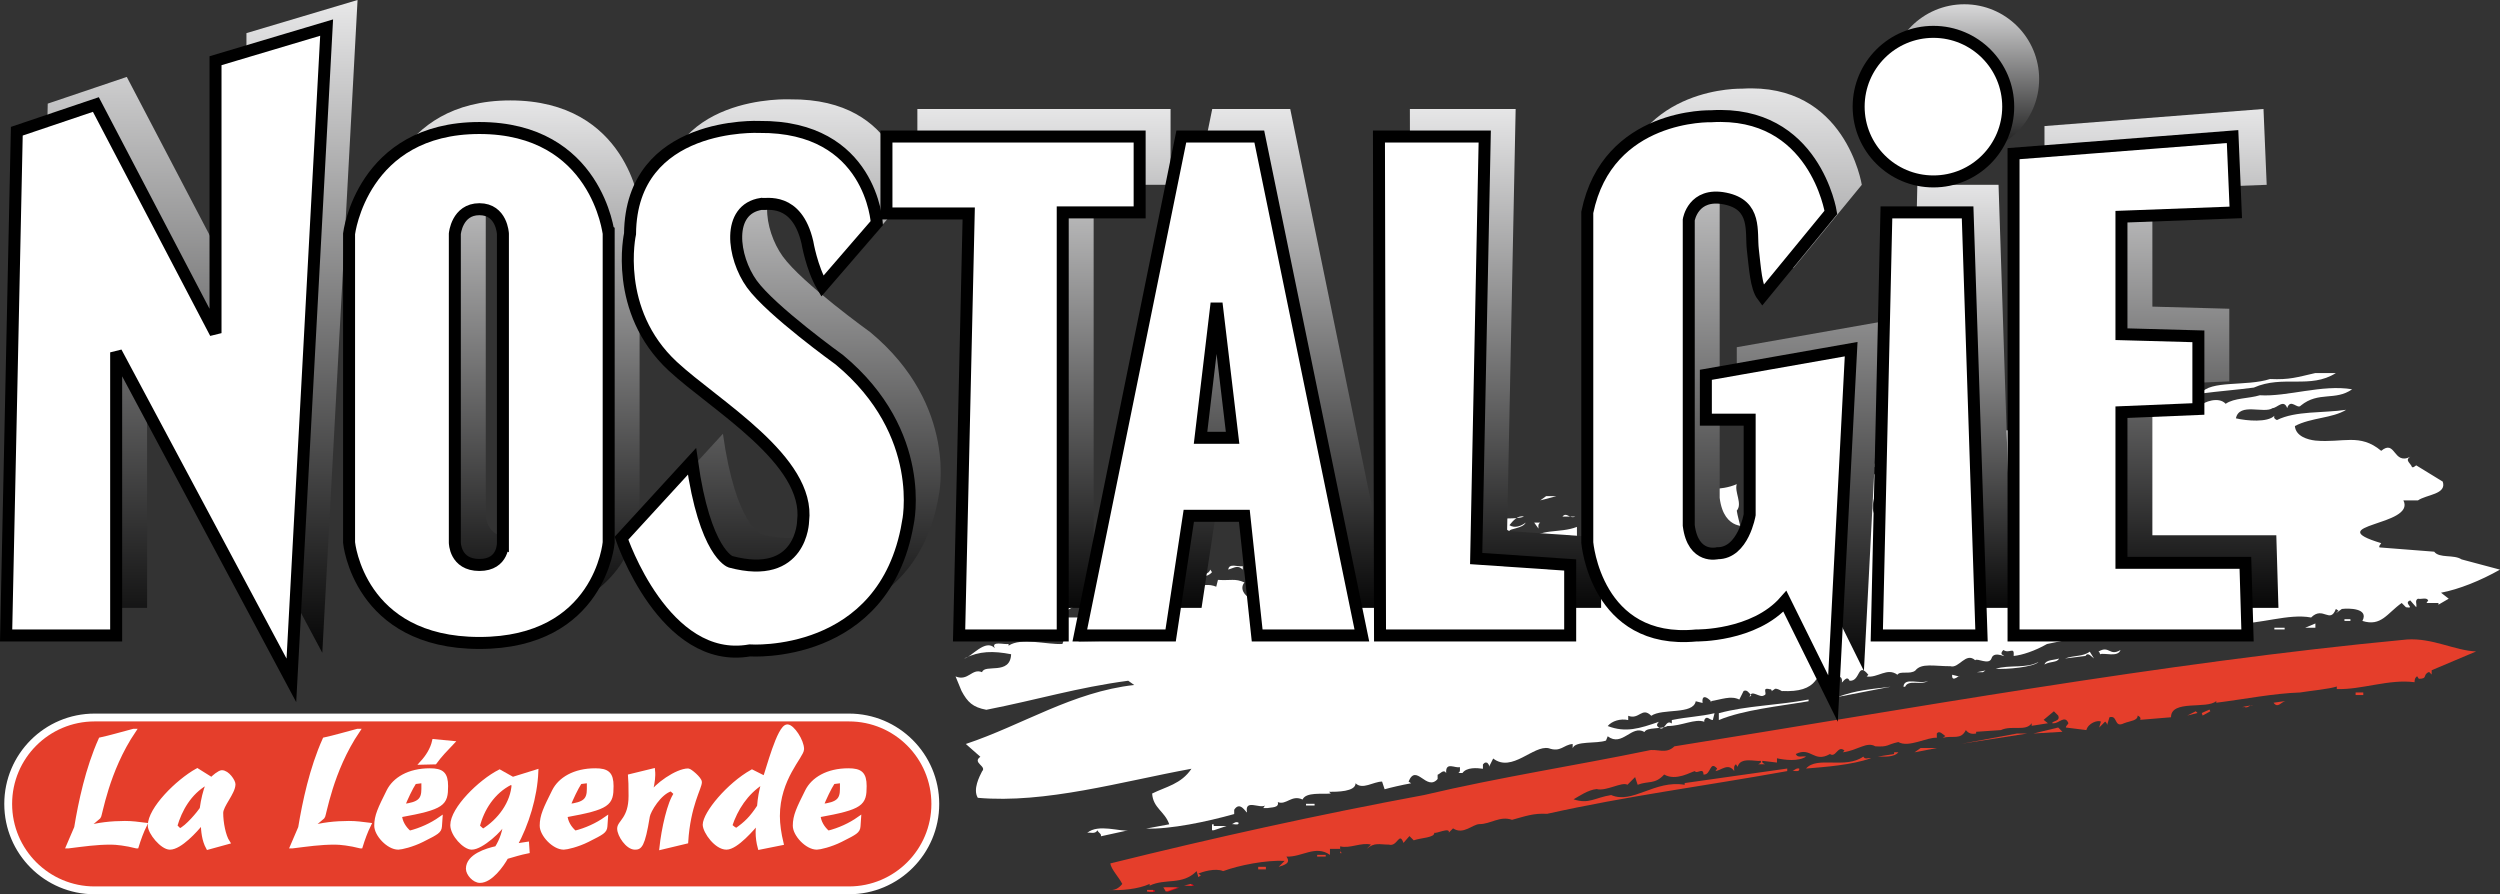
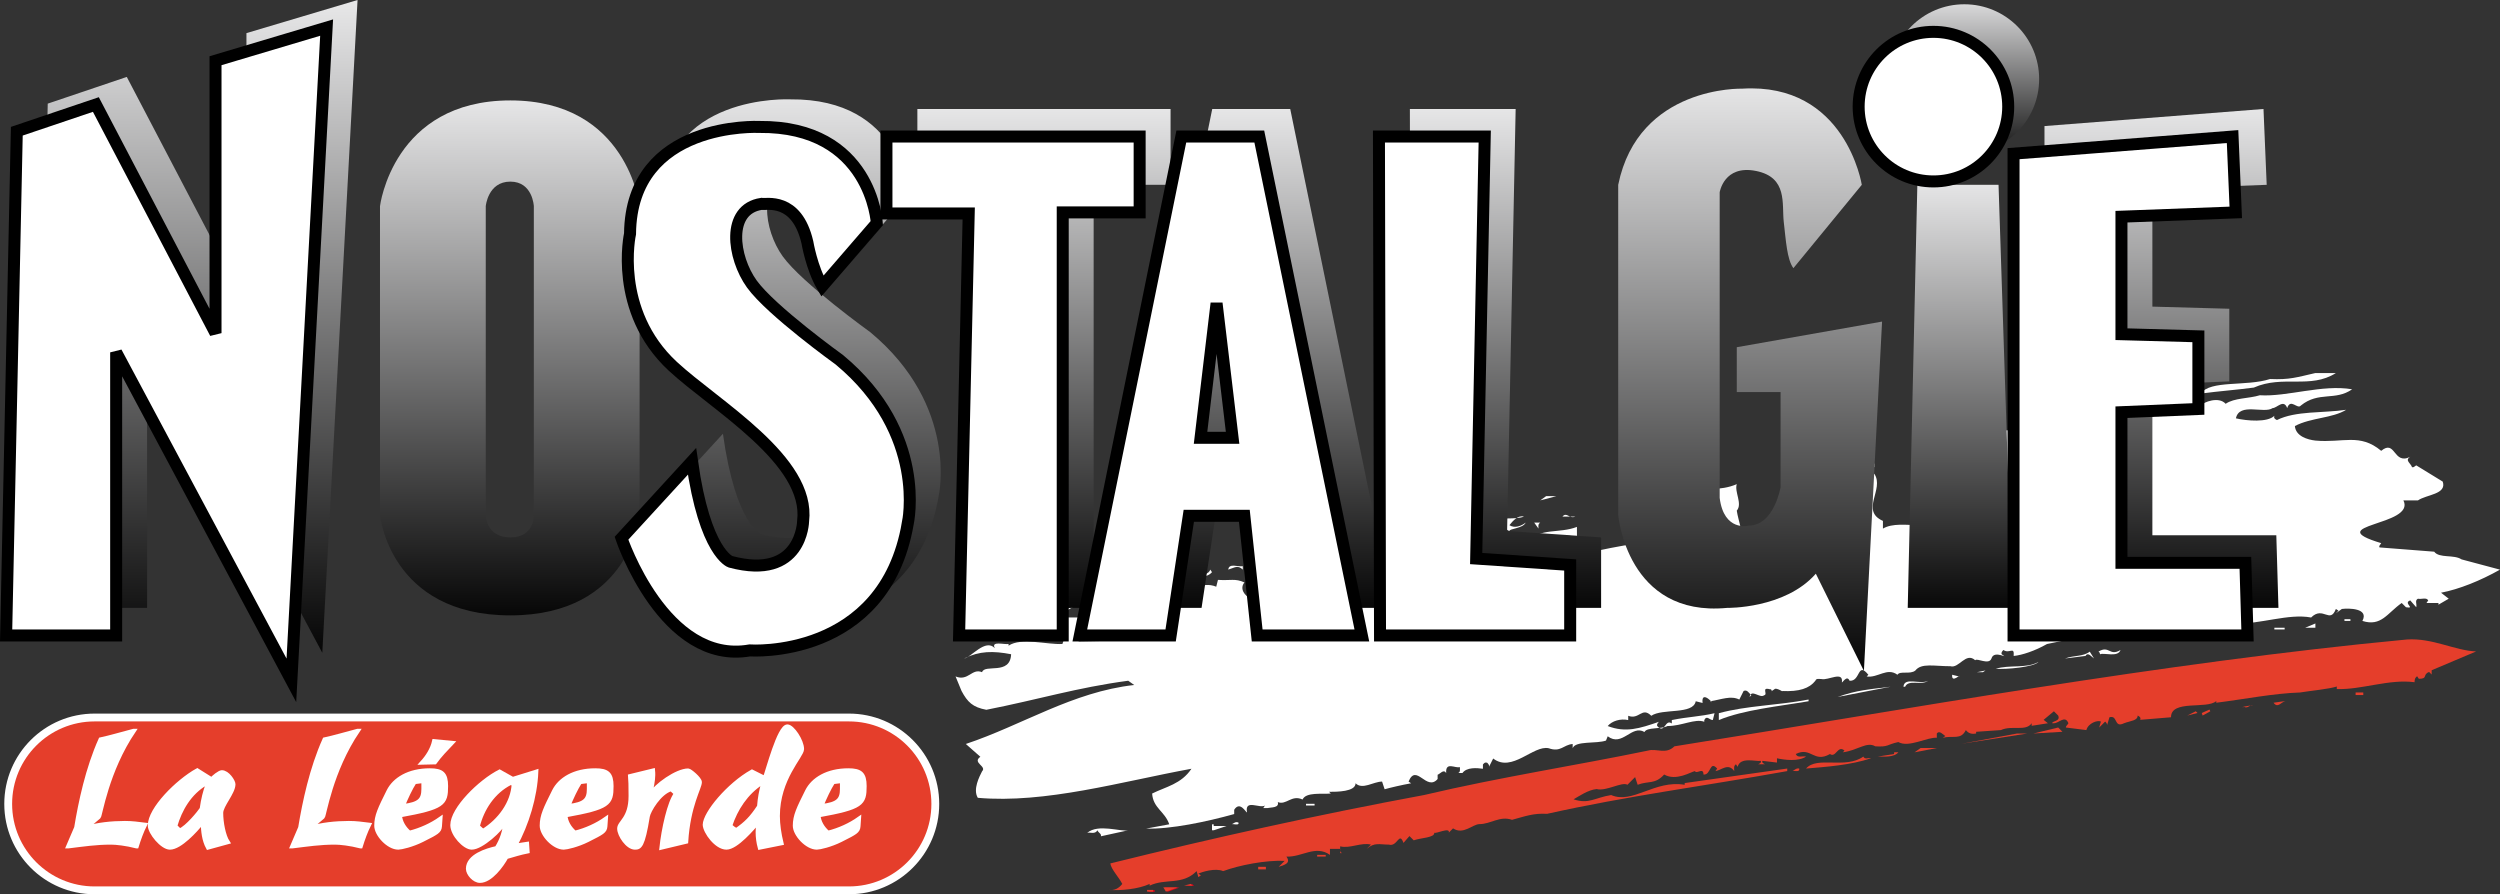
<svg xmlns="http://www.w3.org/2000/svg" version="1.1" id="Calque_1" width="318.937" height="114.085" viewBox="0 0 318.937 114.085" style="overflow:visible;enable-background:new 0 0 318.937 114.085;" xml:space="preserve">
  <rect x="0" y="0" width="318.937" height="114.085" fill="#333333" stroke="none" />
  <g>
    <g>
      <polygon style="fill:#E2001A;" points="151.231,113.012 152.102,112.794 152.321,113.012   " />
      <polygon style="fill:#E2001A;" points="148.94,113.776 148.614,113.231 150.467,113.231   " />
      <rect x="146.542" y="113.557" style="fill:#E2001A;" width="0.764" height="0.219" />
    </g>
  </g>
  <g>
    <g>
      <path style="fill:#E53E2B;" d="M315.889,83.108l-5.67,2.399v0.545l-0.326-0.327c-0.873,0.327-0.109,0.873-1.309,0.873    l-0.219-0.327c-0.326,0.218-0.326,0.545-0.326,0.763c-3.271-0.436-6.761,0.981-9.923,0.872v-0.327    c-0.981,0.327-3.381,0.545-4.688,0.764c-3.38,0.109-7.196,0.872-10.686,1.308v-0.218c-1.199,1.09-5.778-0.218-5.778,2.071    l-3.926,0.328c0.109-0.328-0.109-0.437-0.327-0.545c0,0.654-0.872,0.654-1.745,0.981c-1.308,0.654-0.763-1.09-1.853-0.764    l-0.328,1.09c0.109-0.218-0.108-0.436-0.218-0.545l-0.763,0.763l0.218-0.763c-0.437-0.218-1.636,0.218-1.854,1.09l-2.616-0.327    c0-0.218,0.219-0.327,0.327-0.545c-0.436-1.09-1.199,0-1.854,0h-0.219c0-0.327,1.091-0.218,0.765-0.981l-0.546-0.545l-1.309,1.091    l0.546,0.436l-2.072,0.327v-0.327c-0.764,1.09-2.508,0.218-3.926,0.872l-3.162,0.218v0.218c-0.545,0.109-0.98,0-1.308-0.436    c-0.654,1.308-1.636,0.654-2.944,0.981l0.327-0.218c-0.327-0.218-0.764-0.763-1.09-0.327v0.545    c-1.199-0.109-3.599,1.309-4.907,0.545c-1.526,0.327-1.199,0.654-2.943,0.545c-1.091-0.654-2.29,0.545-4.144,0.763l0.218-0.218    c-0.872-0.763-1.09,0.981-1.854,0.436c-2.072,1.2-2.398-0.981-4.361,0c0.218,0.545,0.872,0.218,1.309,0.328    c-0.981,0.654-2.726,0.436-3.708,0.218v0.545l-1.854-0.218c-0.109,0.218,0.109,0.327,0.328,0.436h-0.873    c0.219-0.109,0.436-0.218,0.327-0.436c-0.654,0.109-2.616-0.545-2.944,0.763l-0.218-0.327c-0.326,0.218-0.218,0.545-0.218,0.872    c-0.763-1.09-1.636-0.109-2.398,0l0.218-0.327c-0.981-1.09-0.764,0.872-1.744,0.763c0-0.981-0.873,0-1.091-0.437    c-0.546,0.109-2.399,1.309-3.925,0.437c-1.2,1.308-1.963,0.763-3.381,1.308l-0.327-0.981l-0.981,0.981    c-0.653-0.436-2.726,0.873-3.925,0.545c-1.09,0.109-2.181,0.873-2.944,1.309c1.963,0.654,2.726-0.218,4.798-0.545    c2.727,1.199,5.561-1.963,9.377-1.309V99.9l13.084-1.854v0.327c-10.903,1.963-20.39,3.163-30.639,5.452    c-1.745-0.108-2.835,0.327-4.471,0.764c-1.526-0.545-2.726,0.546-4.144,0.546c-0.872,0-2.071,1.417-3.38,0.544l-0.545,0.546    c0.218-0.764-1.744,0.218-1.854,0c0.109,0.653-1.744,0.653-2.617,0.981l-0.545-0.545l-0.764,0.871    c-0.545-1.525-0.764,0.546-1.853,0.219c-1.2,0-1.854-0.327-2.836,0.545l0.545-0.545c-1.199-0.327-2.726,0.545-3.925,0.218    c0,0.327-0.108,0.654,0.218,0.872h-0.218v-0.545h-1.309v0.764c-1.854-1.309-3.599,0.327-5.561,0.218    c0.654,0.872-0.327,1.091-0.981,1.309l0.763-0.763c-2.398-0.109-5.778,0.545-7.85,1.309c-0.981-0.438-2.727,0.108-3.162,0.326    l0.326,0.219l-0.326,0.218l-0.218-0.763c-1.854,1.853-3.926,0.871-5.998,1.853v-0.218c-1.417,0.654-3.598,0.872-5.233,0.764    c0.763,0.108,1.309-0.219,1.745-0.764c-0.436-0.872-1.417-1.854-1.526-2.617c13.193-3.271,26.496-6.215,40.016-8.723    c9.704-2.29,19.627-3.816,28.567-5.67c1.09-0.327,2.289,0.545,3.38-0.545c29.439-4.688,62.26-10.686,93.443-13.629    C310.329,81.364,313.164,83,315.889,83.108z" />
      <rect x="300.515" y="88.342" style="fill:#E53E2B;" width="0.981" height="0.327" />
      <path style="fill:#E53E2B;" d="M290.048,89.65l1.526-0.218C291.029,89.542,290.593,90.414,290.048,89.65z" />
      <path style="fill:#E53E2B;" d="M287.431,89.978c-0.436-0.109-0.654,0.436-1.091,0.218    C285.468,90.305,286.996,89.978,287.431,89.978z" />
      <polygon style="fill:#E53E2B;" points="281.871,90.523 281.98,90.741 280.998,91.286 280.889,90.959   " />
      <polygon style="fill:#E53E2B;" points="279.036,91.286 280.125,90.741 280.343,90.959   " />
      <polygon style="fill:#E53E2B;" points="259.409,93.576 262.572,92.812 263.116,93.358   " />
      <polygon style="fill:#E53E2B;" points="250.25,94.884 257.337,93.576 258.646,93.576   " />
      <polygon style="fill:#E53E2B;" points="244.252,95.975 245.016,95.43 247.088,95.43   " />
      <path style="fill:#E53E2B;" d="M242.181,95.975c-0.545,0.654-1.745,0.545-2.617,0.545l2.072-0.328v-0.218H242.181z" />
      <path style="fill:#E53E2B;" d="M238.692,96.738c-2.616,0.873-5.669,1.09-8.286,1.309c1.417-1.636,5.016,0.109,7.305-1.526    C237.929,96.956,238.365,96.629,238.692,96.738z" />
      <path style="fill:#E53E2B;" d="M229.533,98.046c0.109,0.545-0.654,0.218-0.98,0.327C228.878,98.373,229.097,97.937,229.533,98.046    z" />
      <rect x="168.037" y="109.059" style="fill:#E53E2B;" width="1.091" height="0.218" />
      <rect x="160.514" y="110.585" style="fill:#E53E2B;" width="0.98" height="0.327" />
      <polygon style="fill:#E53E2B;" points="151.027,112.984 151.9,112.766 152.118,112.984   " />
      <polygon style="fill:#E53E2B;" points="148.738,113.748 148.411,113.202 150.264,113.202   " />
      <rect x="146.339" y="113.53" style="fill:#E53E2B;" width="0.763" height="0.218" />
    </g>
  </g>
  <g>
    <path style="fill:#FFFFFF;" d="M298.002,47.591c-3.271,2.072-6.76,0.218-10.467,1.854c-2.509,0.327-4.253,0.436-6.761,0.763   c1.199-1.745,5.778-0.872,8.832-1.854c2.508,0.109,3.38-0.218,5.778-0.763H298.002z" />
    <polygon style="fill:#FFFFFF;" points="251.99,53.915 251.99,53.588 254.825,53.915  " />
    <path style="fill:#FFFFFF;" d="M238.906,56.532l-0.219-0.218l0.327-0.218l0.109,0.109l-0.546,0.545h-0.763l0.327-0.218   c-0.764-0.654-1.309,0.545-2.181,0.436C236.616,56.641,238.142,55.551,238.906,56.532z" />
    <rect x="237.597" y="58.059" style="fill:#FFFFFF;" width="0.545" height="0.545" />
    <polygon style="fill:#FFFFFF;" points="216.117,61.766 216.117,61.439 217.643,61.766  " />
    <polygon style="fill:#FFFFFF;" points="196.491,63.838 197.253,63.292 198.562,63.292  " />
    <path style="fill:#FFFFFF;" d="M194.418,65.909c-0.763-0.218-1.417,0.545-1.854,1.09c0.654,0.437,1.526,0.109,2.071-0.327   c-0.326,0.764-2.181,0.764-2.071,1.09c-1.635-1.09-0.763,1.636-2.071,0l-0.327-1.308C191.474,65.909,193.219,66.345,194.418,65.909   z" />
    <path style="fill:#FFFFFF;" d="M200.96,65.909h-1.635C199.871,65.255,200.198,66.236,200.96,65.909z" />
    <path style="fill:#FFFFFF;" d="M196.491,66.672c-0.327,0.218-0.218,0.545-0.218,0.764l-0.546-0.764H196.491z" />
-     <path style="fill:#FFFFFF;" d="M172.393,68.744v0.327c-0.218,0.109-0.327-0.109-0.545-0.327c0.654-0.218,1.963-0.545,2.399-0.218   L172.393,68.744z" />
    <path style="fill:#FFFFFF;" d="M158.546,72.669c-0.654-0.654-1.091-0.218-1.854,0c0.108-0.872,1.199-0.327,1.854-0.436V72.669z" />
    <path style="fill:#FFFFFF;" d="M154.621,72.997c-0.981,1.09-1.963-0.109-2.835,0.981c0.218-1.309,2.181-0.109,2.617-1.309   L154.621,72.997z" />
    <path style="fill:#FFFFFF;" d="M136.084,77.903l0.218-0.218l-0.218-0.218c0.327,0.327,0.873-0.218,1.309-0.327L136.084,77.903z" />
    <rect x="299.093" y="78.994" style="fill:#FFFFFF;" width="0.763" height="0.218" />
    <polygon style="fill:#FFFFFF;" points="294.077,80.084 295.385,79.539 295.385,80.084  " />
    <rect x="290.152" y="80.084" style="fill:#FFFFFF;" width="1.309" height="0.218" />
    <path style="fill:#FFFFFF;" d="M270.526,82.919c-0.327,0.981-2.071,0.327-2.617,0.545c0,0.654,0.109-0.327-0.218-0.327   C269.109,82.265,269.109,83.791,270.526,82.919z" />
    <path style="fill:#FFFFFF;" d="M267.145,84.009c-0.326-0.218-0.763-0.872-1.09-0.327l-2.616,0.327   c1.199-0.436,2.289-0.218,3.161-0.872L267.145,84.009z" />
-     <path style="fill:#FFFFFF;" d="M262.675,84.009c-0.219,0.545-1.091,0.327-1.854,0.763C261.04,84.118,262.13,84.228,262.675,84.009z   " />
    <path style="fill:#FFFFFF;" d="M260.058,84.445c-0.545,0.654-4.144,0.981-5.452,0.873   C256.351,84.772,258.532,85.318,260.058,84.445z" />
    <polygon style="fill:#FFFFFF;" points="252.208,85.754 253.297,85.536 252.97,85.754  " />
    <path style="fill:#FFFFFF;" d="M249.918,86.299c0.327-0.436-0.982,0.981-0.872-0.218L249.918,86.299z" />
    <path style="fill:#FFFFFF;" d="M245.993,86.844c-0.872,0.654-2.508-0.218-2.944,0.763h-0.218   C242.94,86.299,245.011,87.39,245.993,86.844z" />
    <path style="fill:#FFFFFF;" d="M234.435,88.916c2.398-0.873,4.143-0.981,6.76-1.309L234.435,88.916z" />
    <path style="fill:#FFFFFF;" d="M230.727,89.461c-3.816,0.654-8.286,1.09-11.448,2.399v-0.872c3.598-0.981,7.415-0.981,11.448-1.745   V89.461z" />
    <rect x="166.615" y="102.545" style="fill:#FFFFFF;" width="1.091" height="0.218" />
    <path style="fill:#FFFFFF;" d="M158,104.944c0.109,0.437-0.653,0.109-0.981,0.218C157.347,105.162,157.564,104.726,158,104.944z" />
    <polygon style="fill:#FFFFFF;" points="156.474,105.38 154.839,105.925 154.621,105.925 154.621,105.162 154.839,105.162    154.839,105.38  " />
    <path style="fill:#FFFFFF;" d="M140.446,106.689c0.109-0.327-0.327-0.437-0.437-0.764c-0.327,0.546-0.872,0.219-1.309,0.327   c1.418-1.199,4.253-0.108,5.234-0.327L140.446,106.689z" />
    <g>
      <path style="fill:#FFFFFF;" d="M300.074,49.663c-2.181,1.527-4.252,0.218-6.542,2.072c-0.436,0.545-1.309-0.981-1.744,0.327    c-0.436-1.2-1.308,0-1.854,0c-1.091,0.763-4.253-0.763-4.688,1.308c1.418,0.327,4.034,0.545,4.906-0.327    c-0.108,0.327,0.109,0.436,0.328,0.545c2.397-1.2,5.888-0.872,8.831-1.309c-1.745,1.09-4.471,0.981-6.542,2.072    c0.108,1.309,1.635,1.745,2.616,1.854c3.489,0.327,5.671-0.981,8.396,1.309c1.854-1.527,1.526,1.854,3.707,0.763    c-0.763,0.436,0.109,0.873,0.218,1.309c0.219,0.109,0.327-0.109,0.545-0.218c0,0,2.291,1.417,3.381,2.072    c0.545,1.636-2.072,1.636-3.162,2.399h-1.854c1.635,3.271-10.795,3.053-2.835,5.452c-0.109,0.218-0.327,0.327-0.218,0.545    l6.979,0.545c0.654,0.873,2.507,0.327,3.488,0.981l4.906,1.308c-2.508,1.417-5.233,2.508-7.522,2.944l0.98,0.764l-1.309,0.763    v-0.218h-1.526l0.218-0.327c-0.218-0.436-0.872-0.109-1.308-0.218c-0.437,0.218-0.109,0.654-0.219,1.09l-0.763-0.873    c-0.981,0.327,0.763,1.09-0.545,0.873l-0.546-0.545c-1.854,1.309-2.616,3.053-5.016,2.29c0.873-1.636-1.744-1.636-2.616-1.527    l-0.764,0.545l0.327-0.327l-0.327-0.218c-0.763,1.963-1.635-0.436-3.162,1.091c-2.834-0.545-6.542,0.872-9.595,0.763    c0-0.981-0.981-1.744-1.854-1.09c-1.744,1.417-3.707,0.764-5.779,0.545c-5.124,1.09-11.34,2.072-16.464,3.162    c-1.526,0.872-3.163,1.417-4.252,1.526c0.108-1.308-0.546-0.218-1.309-0.763c-0.11,0.109-0.328,0.327-0.219,0.545    c1.091,0.764-0.981-0.654-1.309,0.545c-0.327,0.873-1.854-0.109-2.071,0.218c-1.199-1.09-2.071,1.09-3.162,0.763    c-2.071,0-3.707-0.436-4.471,0.545c-0.654,0.545-1.963,0-2.289,0.545c-1.309-0.981-2.508,0.436-3.926,0.218l0.218-0.218    c-1.417-1.745-0.981,0.872-2.398,0.763c-0.327-0.763-0.872,0.218-0.981,0.218c0.218-1.526-1.745-0.218-2.616-0.436    c-0.328,0-0.654-0.109-0.764,0.218c-0.764,0.981-2.072,1.417-4.252,1.309c0.436,0.327-0.764-0.545-0.982-0.218l-0.326,0.218    c0,0.654,0.108-0.327-0.218-0.218c-1.2-0.327-0.219,0.654-0.765,0.763c-0.544,0.436-1.635-0.872-1.853,0.218l0.218-0.218    c-0.327-0.327-0.546-0.763-0.981-0.545l-0.545,1.09c-1.091-0.545-2.29,0-3.707,0.218c0.763,0.654-1.199-1.635-0.981,0.218    l-0.872-0.218c-0.328,1.745-4.253,0.872-5.671,1.854c-1.199-1.2-1.525,0.545-2.943,0v0.545c-0.981-0.218-2.072,0.109-2.617,0.763    c2.29,0.873,4.035,0.327,6.543-0.545c-0.11,0.109-0.328,0.327-0.219,0.545c0.981,1.09,0.981-0.981,1.854-0.327V91.86    c2.182-0.436,3.599-0.436,5.452-0.872l-0.219,0.872c-0.436,0-0.763-0.654-1.09,0v0.218c-1.199-0.436-2.835,0.545-4.688,0.545    c-0.872,0.437-2.616,0.109-2.943,0.763c-1.637-0.981-2.835,1.963-4.689,0.545l-0.218,0.545c-1.2,0.437-3.926,0-4.252,0.981v-0.545    c-1.2,0.109-1.527,1.09-3.054,0.545c-1.962-0.436-4.688,3.162-7.087,1.309l-0.546,1.09c0.109-0.218-0.108-0.437-0.218-0.545    c-0.327-0.109-0.437,0.109-0.545,0.218v0.545c-0.763-0.109-2.071-0.218-2.617,0.545h-0.545c0.327-0.109,0.218-0.545,0.218-0.763    c-0.545,0.218-1.854-0.763-1.744,0.763c-0.327-0.545-0.763,0.109-1.091,0.218v0.545c-1.417,1.636-2.726-2.072-3.707,0.327    l0.327,0.218c-1.199,0.218-2.616,0.545-3.381,0.763l-0.326-0.981c-1.091,0-2.508,1.09-3.38,0.218c0,1.09-2.399,1.09-3.38,1.09    l0.218,0.218c-1.091,0.109-3.162-0.218-3.599,0.764c-1.418-0.655-2.071,0.763-3.161,0.327c0.218,0.763-0.873,0.654-1.31,0.763    h-0.544l0.218-0.327c-0.654,0.437-2.617-0.872-2.29,0.872c-0.109,0.109-0.873-1.526-1.636-0.326v0.545    c-3.489,0.981-8.178,1.962-11.23,1.854l2.943-0.546c-0.545-1.635-2.071-2.071-2.18-3.925c1.744-0.872,3.706-1.199,5.015-3.162    c-8.94,1.636-18.645,4.471-27.258,3.708c-0.655-1.091,0.218-2.726,0.545-3.38c0.654-0.654-1.309-1.09-0.218-1.854l-1.854-1.635    c7.196-2.399,13.629-6.651,21.48-7.523l-0.763-0.545c-6.542,0.872-11.449,2.398-18.1,3.707c-1.745-0.327-2.399-0.981-3.162-2.398    l-0.764-1.854c1.636,0.654,2.072-1.091,3.38-0.545c0.327-1.09,3.598,0.436,3.707-2.29c-2.29-0.436-4.034-0.436-5.997,0.545    c0.872-0.109,2.726-2.617,3.925-1.309c-0.545-0.981,1.199-0.436,1.744-0.545v0.218c1.636-1.091,4.907-0.109,6.87-0.218    c0.545-1.309-0.109-2.181,0.545-3.38h1.527v3.053l11.557-0.218c0.437-2.398,0.872-4.034,1.309-5.997    c1.417-0.109,2.835-1.526,4.688-0.763l0.219-0.872c1.635,0.109,2.18-0.218,3.38,0.327c-0.654,0.763,0,1.745,0.872,2.072    c3.707-0.981,8.94-0.109,12.757-1.854c-0.108-0.436-0.327-0.763-0.218-1.309c0.872-0.981,2.398,0.982,2.29-0.981h-2.617    c0.872-0.872,0.109-0.981-0.218-1.635c0.763,0.545,2.289-1.745,1.854,0.545c0.436,0.873,0.764,0.218,1.309,0    c0.327-0.654-0.545-0.763-0.763-1.09c0.326-0.436,1.635,0.109,1.308-0.981c-0.545,0.981,1.09,2.072-0.545,2.29    c0.436,1.09,0.654,1.09,0.764,2.398c4.47-0.218,9.595-0.436,13.847-1.854c-0.218-0.436-0.654-0.109-0.98-0.218    c-0.654-3.708,4.143-1.526,5.996-3.38l0.764,0.763c1.091-1.745,3.815-0.981,5.996-1.854c0,1.309-0.108,2.617,1.091,3.38    c4.253-0.981,8.614-1.745,13.303-1.854l0.327-2.29c0.218,0,0.545,0,0.763-0.327c-0.763-0.327-1.417-1.417-0.763-1.745    c0.218,0,0.327-0.218,0.437-0.327c0.326-0.872-0.437-0.436-0.764-0.763c2.181-1.309,3.707-0.545,5.997-1.526    c-0.327,0.981,0.763,2.508,0,3.38c0.218,1.417,0.763,2.399,0.545,3.925c3.926-0.872,8.723-0.545,12.866-0.327    c0.872-3.271,0.546-6.651,0.764-9.159c1.09-0.109,2.071-0.654,3.38-0.436v0.436c-0.327,0-0.872,0.218-0.981-0.218v1.09h0.981    c1.308,1.963-1.854,4.688,1.091,5.997v0.981c2.398-1.417,7.087,0.981,9.158-2.072c1.745-3.38,0.327-10.25,5.233-10.14    c1.091-0.545,2.072-0.218,3.599-0.328c0.764,2.508,1.09,6.106-0.219,8.396h7.088v1.09c2.727-0.327,1.091-4.361,3.381-5.779    c0.654-1.963-0.437-4.907,1.853-5.997c3.053,0.218,6.761,0.545,9.704-0.327l0.764-0.981v0.436c0.327-0.436,2.29-1.199,3.162-0.218    c1.09-0.763,2.944-0.654,4.361-1.09C291.788,50.645,296.258,49.009,300.074,49.663z" />
    </g>
  </g>
  <g>
    <linearGradient id="XMLID_11_" gradientUnits="userSpaceOnUse" x1="23.893" y1="-1.147" x2="23.893" y2="86.129" gradientTransform="matrix(1 0 0 1 1.278 -0.852)">
      <stop offset="0" style="stop-color:#EDEDEE" />
      <stop offset="1" style="stop-color:#000000" />
    </linearGradient>
    <polygon style="fill:url(#XMLID_11_);" points="18.083,77.552 4.727,77.552 6.089,13.221 16.175,9.813 31.44,38.98 31.44,4.226    45.615,0 41.117,83.276 18.765,41.434 18.765,77.552  " />
    <linearGradient id="XMLID_12_" gradientUnits="userSpaceOnUse" x1="63.759" y1="11.665" x2="63.759" y2="81.359" gradientTransform="matrix(1 0 0 1 1.278 -0.852)">
      <stop offset="0" style="stop-color:#EDEDEE" />
      <stop offset="1" style="stop-color:#000000" />
    </linearGradient>
    <path style="fill:url(#XMLID_12_);" d="M65.105,12.812c-14.992,0-16.628,13.493-16.628,13.493v39.389   c0,0,1.227,12.812,16.628,12.812s16.492-12.812,16.492-12.812V26.305C81.597,26.305,80.097,12.812,65.105,12.812z M65.105,68.557   c-3.135,0-3.135-2.862-3.135-2.862V26.305c0,0,0.272-3.135,3.135-3.135c2.862,0,2.999,3.135,2.999,3.135v39.389   C68.104,65.694,68.24,68.557,65.105,68.557z" />
    <linearGradient id="XMLID_13_" gradientUnits="userSpaceOnUse" x1="100.346" y1="10.711" x2="100.346" y2="84.221" gradientTransform="matrix(1 0 0 1 1.278 -0.852)">
      <stop offset="0" style="stop-color:#EDEDEE" />
      <stop offset="1" style="stop-color:#000000" />
    </linearGradient>
    <path style="fill:url(#XMLID_13_);" d="M111.037,42.388c0,0-8.723-6.27-11.177-9.677c-2.453-3.407-3.271-9.541,1.227-10.222   c0.545,0.136,4.498-0.954,5.861,4.907c0,0,0.545,3.271,1.908,5.588l6.951-8.041c0,0-0.682-12.403-14.993-12.267   c0,0-16.355-0.818-16.491,13.629c0,0-2.181,9.813,5.452,16.9c5.397,5.011,17.582,11.994,16.628,19.763c0,0-0.136,7.633-9.268,5.179   c0,0-3.271-1.09-4.907-12.812l-8.995,9.813c0,0,5.451,16.219,16.355,14.311c0,0,17.173,1.227,20.171-16.219   C119.759,63.241,122.349,51.792,111.037,42.388z" />
    <linearGradient id="XMLID_14_" gradientUnits="userSpaceOnUse" x1="131.906" y1="12.755" x2="131.906" y2="80.404" gradientTransform="matrix(1 0 0 1 1.278 -0.852)">
      <stop offset="0" style="stop-color:#EDEDEE" />
      <stop offset="1" style="stop-color:#000000" />
    </linearGradient>
    <polygon style="fill:url(#XMLID_14_);" points="149.335,13.902 117.033,13.902 117.033,23.715 127.528,23.715 126.301,77.552    139.522,77.552 139.522,23.579 149.335,23.579  " />
    <linearGradient id="XMLID_15_" gradientUnits="userSpaceOnUse" x1="158.416" y1="12.755" x2="158.416" y2="80.404" gradientTransform="matrix(1 0 0 1 1.278 -0.852)">
      <stop offset="0" style="stop-color:#EDEDEE" />
      <stop offset="1" style="stop-color:#000000" />
    </linearGradient>
    <path style="fill:url(#XMLID_15_);" d="M154.651,13.902l-12.948,63.649h11.585l2.317-15.265h7.087l1.636,15.265h13.357   L164.6,13.902H154.651z M157.104,52.337l2.044-17.173l2.045,17.173H157.104z" />
    <linearGradient id="XMLID_16_" gradientUnits="userSpaceOnUse" x1="190.785" y1="12.755" x2="190.785" y2="80.404" gradientTransform="matrix(1 0 0 1 1.278 -0.852)">
      <stop offset="0" style="stop-color:#EDEDEE" />
      <stop offset="1" style="stop-color:#000000" />
    </linearGradient>
    <polygon style="fill:url(#XMLID_16_);" points="192.268,67.739 193.359,13.902 179.865,13.902 180.001,77.552 204.261,77.552    204.261,68.557  " />
    <linearGradient id="XMLID_17_" gradientUnits="userSpaceOnUse" x1="221.997" y1="9.348" x2="221.997" y2="88.446" gradientTransform="matrix(1 0 0 1 1.278 -0.852)">
      <stop offset="0" style="stop-color:#EDEDEE" />
      <stop offset="1" style="stop-color:#000000" />
    </linearGradient>
    <path style="fill:url(#XMLID_17_);" d="M237.518,23.579c0,0-2.045-13.084-15.266-12.267c0,0-13.221-0.409-15.81,12.267v42.115   c0,0,1.09,13.084,13.901,11.857c0,0,7.36,0.137,11.312-4.361l6.133,12.403l2.317-44.568l-18.535,3.271v5.725h5.588v12.13   c0,0-0.818,4.907-4.09,4.907c0,0-3.134,0.818-3.68-3.543v-38.98c0,0,0.546-3.544,4.634-2.726c4.09,0.818,3.271,4.225,3.545,6.542   c0.271,2.317,0.408,4.77,1.226,5.86L237.518,23.579z" />
    <linearGradient id="XMLID_18_" gradientUnits="userSpaceOnUse" x1="248.779" y1="22.432" x2="248.779" y2="80.405" gradientTransform="matrix(1 0 0 1 1.278 -0.852)">
      <stop offset="0" style="stop-color:#EDEDEE" />
      <stop offset="1" style="stop-color:#000000" />
    </linearGradient>
    <polygon style="fill:url(#XMLID_18_);" points="256.735,77.552 243.378,77.552 244.605,23.579 254.963,23.579  " />
    <linearGradient id="XMLID_19_" gradientUnits="userSpaceOnUse" x1="274.47" y1="12.755" x2="274.47" y2="80.404" gradientTransform="matrix(1 0 0 1 1.278 -0.852)">
      <stop offset="0" style="stop-color:#EDEDEE" />
      <stop offset="1" style="stop-color:#000000" />
    </linearGradient>
    <polygon style="fill:url(#XMLID_19_);" points="290.672,77.552 260.824,77.552 260.824,16.083 288.764,13.902 289.173,23.579    274.589,24.125 274.589,39.117 284.403,39.389 284.403,48.657 274.589,49.066 274.589,68.284 290.4,68.284  " />
    <linearGradient id="XMLID_20_" gradientUnits="userSpaceOnUse" x1="249.324" y1="-0.602" x2="249.324" y2="22.48" gradientTransform="matrix(1 0 0 1 1.278 -0.852)">
      <stop offset="0" style="stop-color:#EDEDEE" />
      <stop offset="1" style="stop-color:#000000" />
    </linearGradient>
    <circle style="fill:url(#XMLID_20_);" cx="250.602" cy="10.086" r="9.541" />
  </g>
  <g>
    <polygon style="fill:#FFFFFF;stroke:#000000;stroke-width:1.53;" points="14.138,81.071 0.781,81.071 2.144,16.74 12.23,13.333    27.495,42.5 27.495,7.745 41.669,3.519 37.172,86.795 14.819,44.953 14.819,81.071  " />
-     <path style="fill:#FFFFFF;stroke:#000000;stroke-width:1.53;" d="M61.16,16.331c-14.992,0-16.628,13.493-16.628,13.493v39.389   c0,0,1.227,12.812,16.628,12.812s16.492-12.812,16.492-12.812V29.824C77.651,29.824,76.152,16.331,61.16,16.331z M61.16,72.076   c-3.135,0-3.135-2.862-3.135-2.862V29.824c0,0,0.272-3.135,3.135-3.135c2.862,0,2.999,3.135,2.999,3.135v39.389   C64.158,69.213,64.294,72.076,61.16,72.076z" />
    <path style="fill:#FFFFFF;stroke:#000000;stroke-width:1.53;" d="M107.091,45.907c0,0-8.723-6.27-11.177-9.677   c-2.453-3.407-3.271-9.541,1.227-10.222c0.545,0.136,4.498-0.954,5.861,4.907c0,0,0.545,3.271,1.908,5.588l6.951-8.041   c0,0-0.682-12.403-14.993-12.267c0,0-16.355-0.818-16.491,13.629c0,0-2.181,9.813,5.452,16.9   c5.397,5.011,17.582,11.994,16.628,19.763c0,0-0.136,7.633-9.268,5.179c0,0-3.271-1.09-4.907-12.812l-8.995,9.813   c0,0,5.451,16.219,16.355,14.311c0,0,17.173,1.227,20.171-16.219C115.813,66.76,118.403,55.311,107.091,45.907z" />
    <polygon style="fill:#FFFFFF;stroke:#000000;stroke-width:1.53;" points="145.39,17.421 113.088,17.421 113.088,27.234    123.583,27.234 122.356,81.071 135.577,81.071 135.577,27.098 145.39,27.098  " />
    <path style="fill:#FFFFFF;stroke:#000000;stroke-width:1.53;" d="M150.706,17.421l-12.948,63.649h11.585l2.317-15.265h7.087   l1.636,15.265h13.357l-13.085-63.649H150.706z M153.159,55.856l2.044-17.173l2.045,17.173H153.159z" />
    <polygon style="fill:#FFFFFF;stroke:#000000;stroke-width:1.53;" points="188.323,71.258 189.414,17.421 175.919,17.421    176.056,81.071 200.316,81.071 200.316,72.076  " />
-     <path style="fill:#FFFFFF;stroke:#000000;stroke-width:1.53;" d="M233.573,27.098c0,0-2.045-13.084-15.266-12.267   c0,0-13.221-0.409-15.81,12.267v42.115c0,0,1.09,13.084,13.901,11.857c0,0,7.36,0.137,11.312-4.361l6.133,12.403l2.317-44.568   l-18.535,3.271v5.725h5.588v12.13c0,0-0.817,4.907-4.09,4.907c0,0-3.134,0.818-3.68-3.543v-38.98c0,0,0.546-3.544,4.635-2.726   s3.271,4.225,3.543,6.542c0.273,2.317,0.409,4.77,1.227,5.86L233.573,27.098z" />
-     <polygon style="fill:#FFFFFF;stroke:#000000;stroke-width:1.53;" points="252.79,81.071 239.433,81.071 240.66,27.098    251.018,27.098  " />
    <polygon style="fill:#FFFFFF;stroke:#000000;stroke-width:1.53;" points="286.727,81.071 256.878,81.071 256.878,19.602    284.819,17.421 285.228,27.098 270.644,27.644 270.644,42.636 280.458,42.908 280.458,52.176 270.644,52.585 270.644,71.803    286.455,71.803  " />
    <circle style="fill:#FFFFFF;stroke:#000000;stroke-width:1.53;" cx="246.657" cy="13.605" r="9.541" />
  </g>
  <path style="fill:#E53E2B;stroke:#FFFFFF;" d="M119.322,102.56c0,6.09-4.936,11.026-11.025,11.026H12.071  c-6.089,0-11.025-4.936-11.025-11.026l0,0c0-6.09,4.936-11.025,11.025-11.025h96.227C114.387,91.534,119.322,96.469,119.322,102.56  L119.322,102.56z" />
  <path style="fill:#FFFFFF;stroke:#FFFFFF;stroke-width:0.5;" d="M9.711,105.585c0.537-3.241,1.431-7.521,3.108-11.261  c1.297-0.28,2.549-0.66,4.226-1.1h0.045c-3.488,5.16-4.271,10.84-4.472,11l-1.61,1.36l0.045,0.04  c1.297-0.44,3.198-0.641,4.875-0.641c0.939,0,1.632,0.101,2.594,0.221c-0.447,0.899-0.783,1.839-1.074,2.779h-0.044  c-1.297-0.34-2.594-0.479-3.242-0.479c-1.946,0-3.466,0.239-5.434,0.479H8.683L9.711,105.585z" />
  <path style="fill:#FFFFFF;stroke:#FFFFFF;stroke-width:0.5;" d="M22.368,105.385c0.604-2.101,1.812-4.22,3.891-5.44l0.224,0.12  c-0.358,0.96-0.582,1.86-0.76,3.12c-0.313,0.479-1.856,2.38-2.795,2.76L22.368,105.385z M25.163,98.265  c-2.572,1.44-6.06,4.941-6.06,7.041c0,0.939,1.588,2.84,2.572,2.84c1.297,0,3.309-2.221,4.025-3.12h0.156  c0.045,1.04,0.134,2.14,0.671,3.12l2.549-0.7c-0.537-0.819-0.85-2.521-0.85-3.739c0-0.961,1.565-2.581,1.565-3.661  c0-0.36-0.738-1.54-1.498-1.54c-0.269,0-1.141,0.66-1.274,0.92L25.163,98.265z" />
  <path style="fill:#FFFFFF;stroke:#FFFFFF;stroke-width:0.5;" d="M38.289,105.585c0.537-3.241,1.431-7.521,3.108-11.261  c1.297-0.28,2.549-0.66,4.226-1.1h0.045c-3.488,5.16-4.271,10.84-4.472,11l-1.61,1.36l0.044,0.04  c1.297-0.44,3.198-0.641,4.875-0.641c0.939,0,1.632,0.101,2.594,0.221c-0.447,0.899-0.783,1.839-1.073,2.779h-0.045  c-1.297-0.34-2.594-0.479-3.242-0.479c-1.945,0-3.466,0.239-5.434,0.479H37.26L38.289,105.585z" />
  <path style="fill:#FFFFFF;stroke:#FFFFFF;stroke-width:0.5;" d="M54.008,99.645v1c0,1.38-0.492,1.94-2.616,2.18  c0.425-1.04,0.984-2.24,1.499-3.04L54.008,99.645z M55.373,94.545c-0.224,1.02-0.828,1.98-1.543,2.76l1.655-0.04  c0.648-0.9,1.431-1.7,2.191-2.5L55.373,94.545z M54.836,98.265c-2.684,0-4.517,1.14-5.277,2.66c-1.096,2.201-1.565,3.14-1.565,4.419  c0,1.12,1.542,2.801,2.817,2.801c0.357,0,1.767-0.32,3.041-0.96c1.9-0.96,2.236-1.12,2.281-1.78l0.067-0.98  c-1.163,0.82-2.527,1.44-3.958,1.801c-0.671-0.561-1.163-1.381-1.208-2.2c5.545-1,5.881-1.48,5.881-3.74  C56.916,98.705,56.379,98.265,54.836,98.265z" />
  <path style="fill:#FFFFFF;stroke:#FFFFFF;stroke-width:0.5;" d="M60.962,105.424c0.537-2.18,1.923-4.419,4.182-5.54l0.38,0.14  c-0.112,2.4-1.789,4.681-3.913,5.98L60.962,105.424z M63.735,98.425c-2.504,1.28-6.038,4.76-6.038,6.839  c0,1.2,1.565,2.881,2.482,2.881c1.252,0,3.779-2.32,4.249-3.34l0.045,0.039c-0.089,1.141-0.47,2.32-1.118,3.341  c-1.297,0.279-3.667,1.021-3.667,2.64c0,0.66,0.805,1.561,1.543,1.561c1.364,0,2.795-1.98,3.376-3.041  c0.894-0.259,1.789-0.539,2.706-0.719l-0.067-0.98c-0.492,0.08-1.006,0.14-1.521,0.24c1.499-2.74,2.572-6.2,2.706-9.46l-3.019,0.94  L63.735,98.425z" />
  <path style="fill:#FFFFFF;stroke:#FFFFFF;stroke-width:0.5;" d="M75.117,99.645v1c0,1.38-0.492,1.94-2.616,2.18  c0.425-1.04,0.984-2.24,1.499-3.04L75.117,99.645z M75.944,98.265c-2.684,0-4.517,1.14-5.277,2.66  c-1.096,2.201-1.565,3.14-1.565,4.419c0,1.12,1.543,2.801,2.818,2.801c0.357,0,1.766-0.32,3.041-0.96  c1.9-0.96,2.236-1.12,2.281-1.78l0.067-0.98c-1.163,0.82-2.527,1.44-3.958,1.801c-0.67-0.561-1.163-1.381-1.207-2.2  c5.545-1,5.881-1.48,5.881-3.74C78.024,98.705,77.487,98.265,75.944,98.265z" />
  <path style="fill:#FFFFFF;stroke:#FFFFFF;stroke-width:0.5;" d="M83.323,98.285c0.022,0.2,0.022,0.4,0.022,0.6  c0,0.64-0.201,1.78-0.47,2.54l0.045,0.04c0.716-1.28,3.443-3.18,4.875-3.18c0.224,0,1.499,1.06,1.499,1.5  c0,0.72-1.454,2.96-1.744,7.601l-3.175,0.76c0.246-2.36,1.006-5.8,1.856-6.9l-0.604-0.56c-1.498,0.42-2.862,2.76-2.974,3.46  c-0.626,3.88-1.029,4-1.655,4c-0.939,0-2.013-1.601-2.013-2.439c0-0.841,1.454-1.241,1.454-4.161c0-1.42-0.022-1.98-0.067-2.54  L83.323,98.285z" />
  <path style="fill:#FFFFFF;stroke:#FFFFFF;stroke-width:0.5;" d="M97.343,99.965c-0.269,0.98-0.425,1.8-0.514,2.92  c-0.962,1.459-1.655,2.159-2.907,3.02c-0.291-0.16-0.537-0.36-0.76-0.561c0.716-2.159,2.013-4.179,4.025-5.479L97.343,99.965z   M99.713,107.585c-0.291-1.2-0.47-2.421-0.47-3.48c0-4.8,3.086-7.64,3.086-8.54c0-1.06-1.23-2.9-1.878-2.9  c-1.073,0-2.526,5.7-2.884,6.58l-1.632-0.82c-2.997,1.68-6.015,5.32-6.038,6.8c0.045,0.939,1.498,2.92,2.773,2.92  c1.274,0,3.399-2.52,4.047-3.28l0.044,0.04c-0.067,0.34-0.112,0.681-0.112,1.24c0,0.68,0.089,1.34,0.269,2L99.713,107.585z" />
  <path style="fill:#FFFFFF;stroke:#FFFFFF;stroke-width:0.5;" d="M107.406,99.645v1c0,1.38-0.492,1.94-2.616,2.18  c0.425-1.04,0.984-2.24,1.498-3.04L107.406,99.645z M108.233,98.265c-2.683,0-4.517,1.14-5.277,2.66  c-1.096,2.201-1.565,3.14-1.565,4.419c0,1.12,1.543,2.801,2.817,2.801c0.358,0,1.767-0.32,3.041-0.96  c1.901-0.96,2.236-1.12,2.281-1.78l0.067-0.98c-1.163,0.82-2.527,1.44-3.958,1.801c-0.671-0.561-1.163-1.381-1.208-2.2  c5.545-1,5.881-1.48,5.881-3.74C110.312,98.705,109.776,98.265,108.233,98.265z" />
</svg>